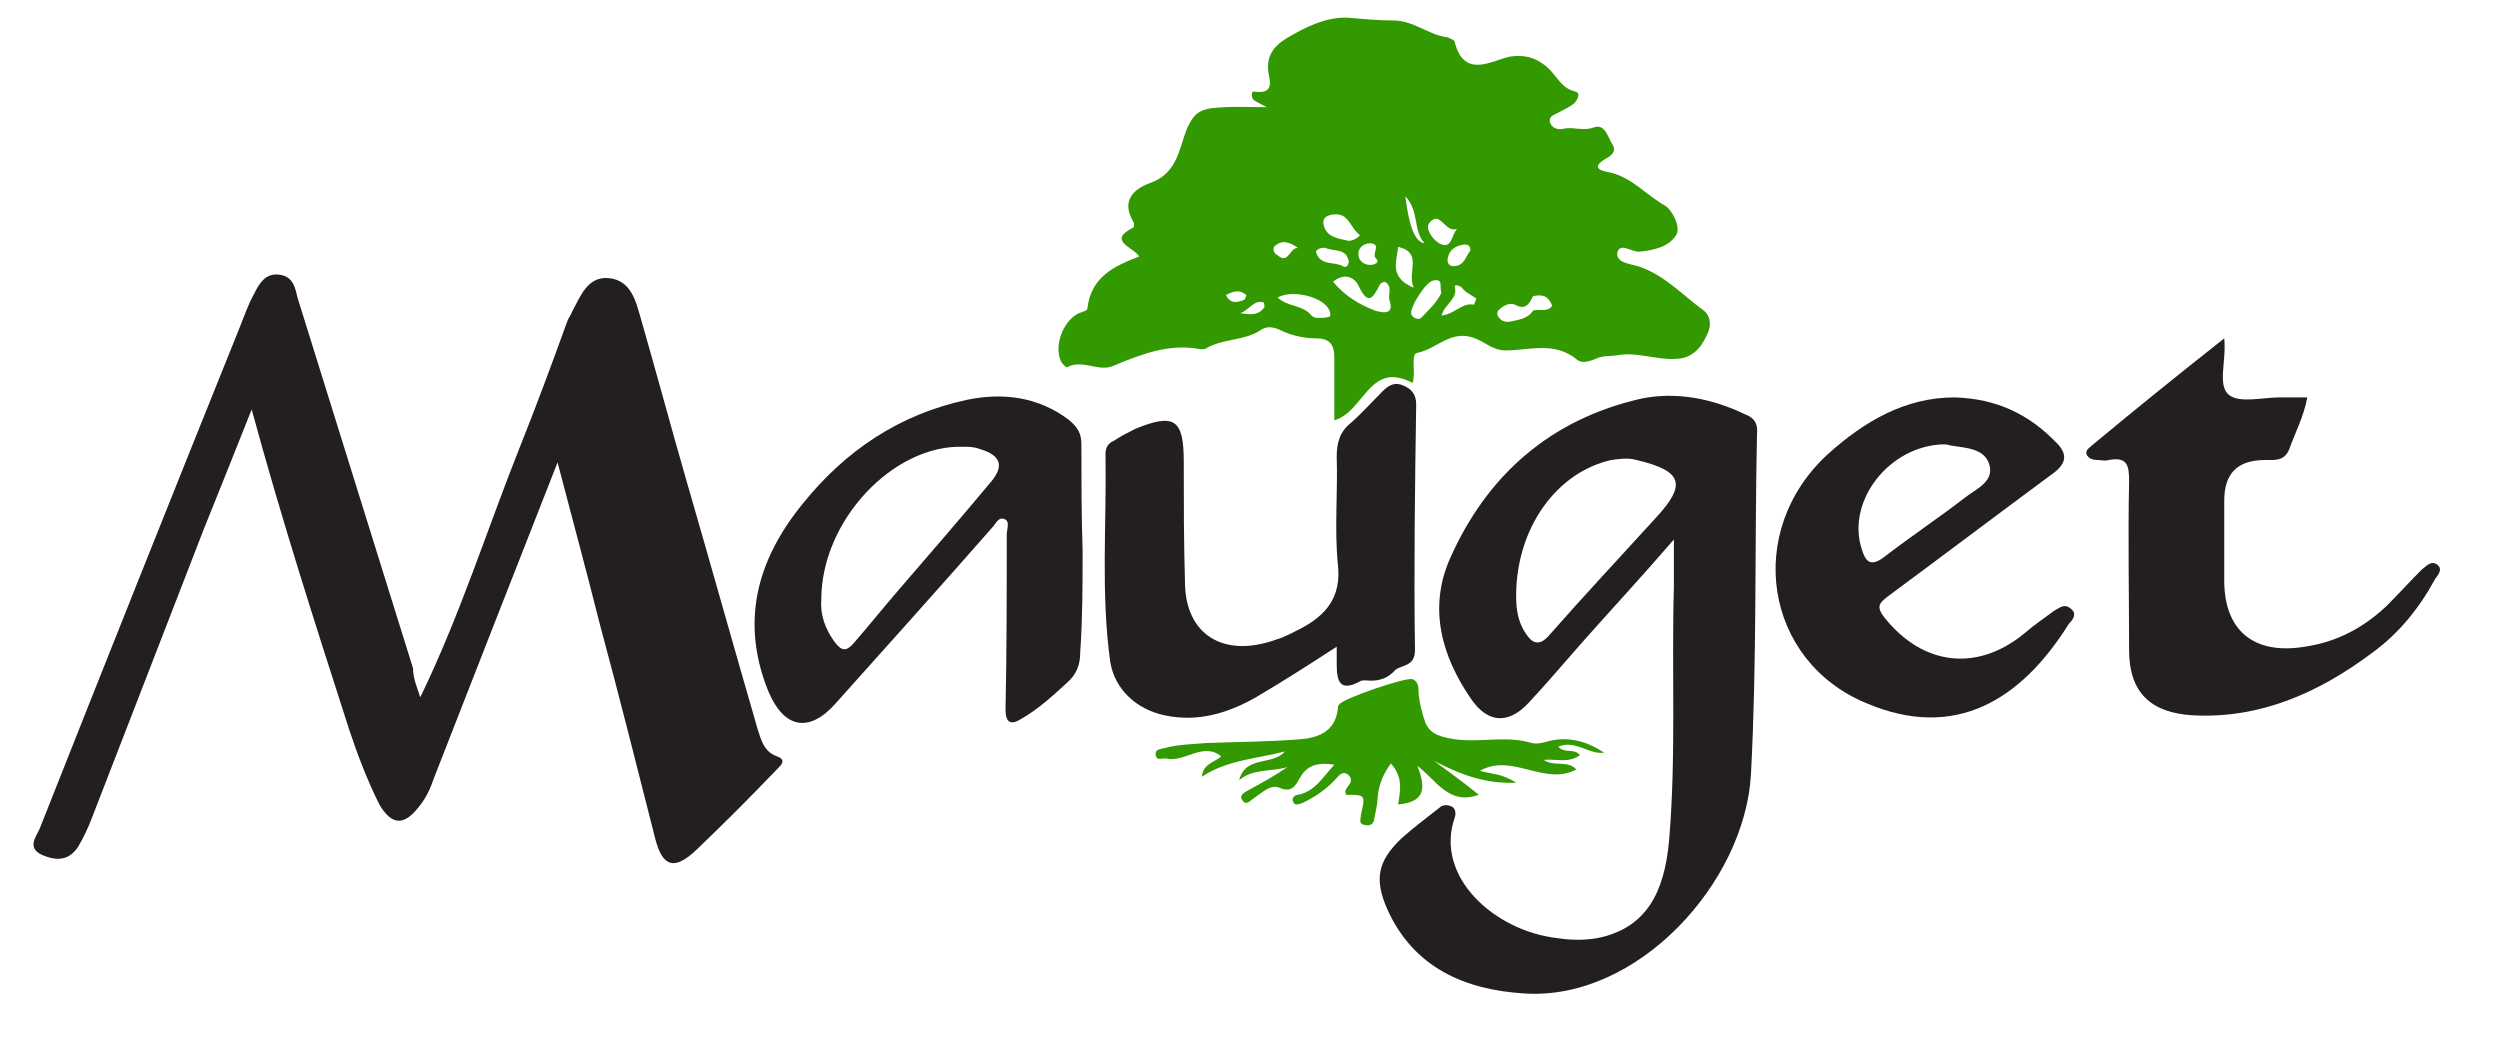
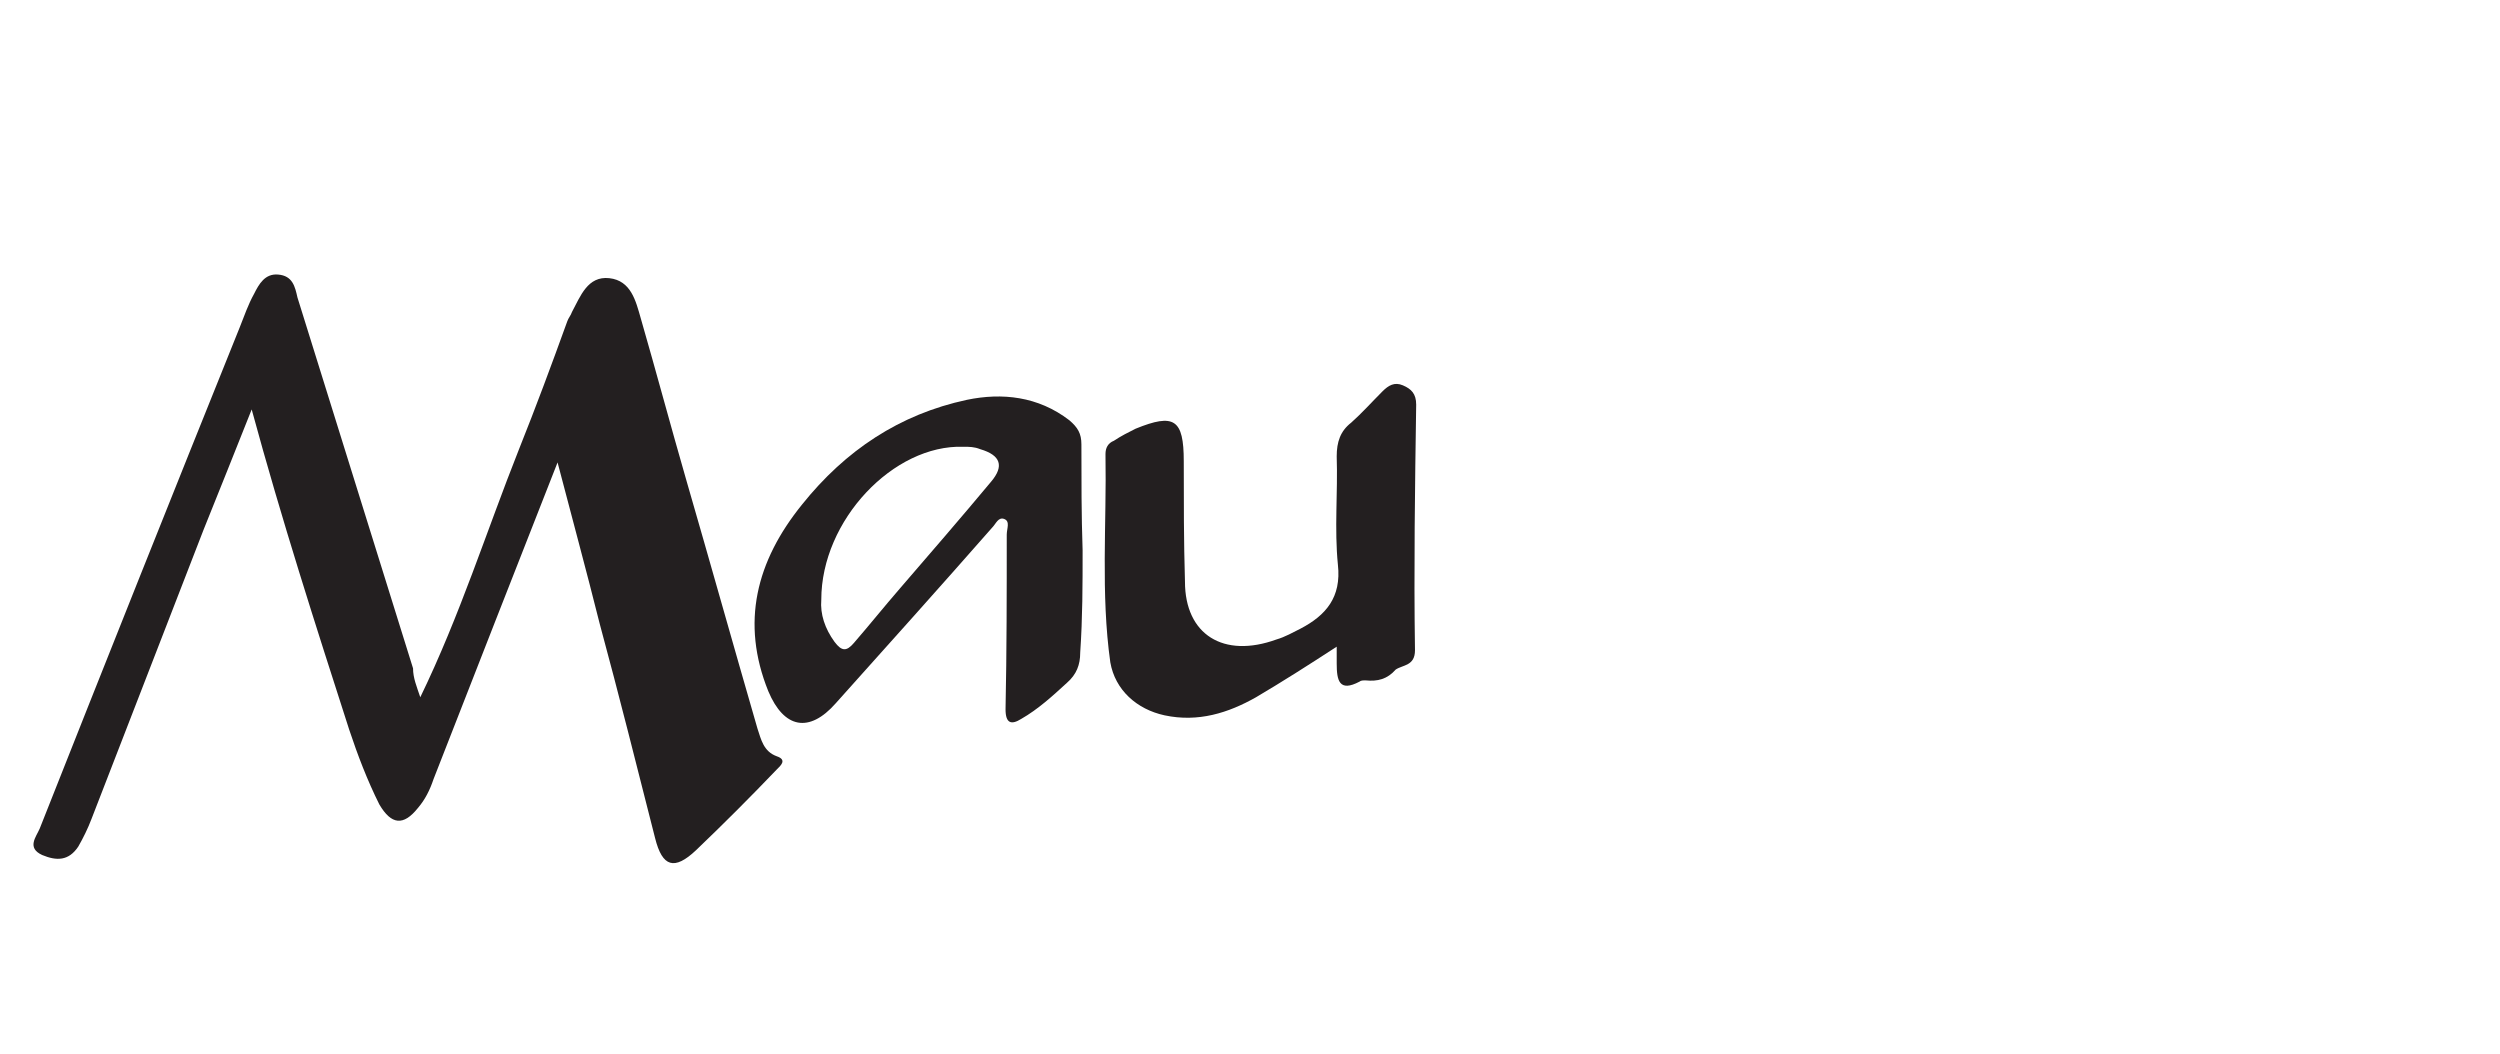
<svg xmlns="http://www.w3.org/2000/svg" version="1.1" id="_Слой_1" x="0px" y="0px" width="207.6px" height="87.5px" viewBox="0 0 207.6 87.5" style="enable-background:new 0 0 207.6 87.5;" xml:space="preserve">
  <style type="text/css">
	.st0{fill:#231F20;}
	.st1{fill:#339900;}
</style>
  <path class="st0" d="M34.9,57.9c3.3-6.8,5.5-13.8,8.2-20.6c1.4-3.5,2.7-7,4-10.6c0.1-0.3,0.3-0.5,0.4-0.8c0.7-1.3,1.3-3,3.1-2.8  c1.8,0.2,2.2,1.9,2.6,3.3c1.3,4.5,2.5,9,3.8,13.5c2,6.9,3.9,13.7,5.9,20.6c0.3,0.9,0.5,1.9,1.6,2.3c0.9,0.3,0.3,0.8,0,1.1  c-2.2,2.3-4.4,4.5-6.7,6.7c-1.8,1.7-2.8,1.4-3.4-1c-1.5-5.9-3-11.9-4.6-17.8c-1.1-4.4-2.3-8.8-3.5-13.4c-3.5,8.9-6.9,17.6-10.3,26.3  c-0.3,0.9-0.7,1.7-1.3,2.4c-1.2,1.5-2.2,1.4-3.2-0.3c-1-2-1.8-4.1-2.5-6.2c-2.8-8.7-5.6-17.4-8.1-26.6c-1.4,3.5-2.7,6.8-4,10  c-3.1,8-6.2,16-9.3,24c-0.3,0.8-0.7,1.6-1.1,2.3c-0.8,1.2-1.8,1.2-3,0.7c-1.3-0.6-0.5-1.5-0.2-2.2c5.5-13.9,11-27.7,16.6-41.6  c0.4-1,0.7-1.9,1.2-2.8c0.4-0.8,0.9-1.7,2-1.6c1.2,0.1,1.4,1,1.6,1.9c3.2,10.3,6.4,20.5,9.6,30.8C34.3,56.3,34.6,57,34.9,57.9  L34.9,57.9z" />
  <path class="st0" d="M113.4,56.5c-0.2,0-0.4,0-0.5,0.1c-1.7,0.9-1.9-0.1-1.9-1.5c0-0.4,0-0.8,0-1.4c-2.3,1.5-4.5,2.9-6.7,4.2  c-2.3,1.3-4.8,2.1-7.6,1.5c-2.3-0.5-4.1-2.1-4.5-4.4c-0.8-5.7-0.3-11.5-0.4-17.3c0-0.5,0.2-0.9,0.7-1.1c0.6-0.4,1.2-0.7,1.8-1  c3.2-1.3,4-0.8,4,2.7c0,3.3,0,6.7,0.1,10c0,4.4,3.2,6.4,7.6,4.8c0.7-0.2,1.4-0.6,2-0.9c2.1-1.1,3.4-2.6,3.1-5.3c-0.3-3,0-6-0.1-9  c0-1.2,0.3-2.1,1.2-2.8c0.9-0.8,1.7-1.7,2.6-2.6c0.5-0.5,1-0.8,1.7-0.5c0.7,0.3,1.1,0.7,1.1,1.6c-0.1,6.8-0.2,13.6-0.1,20.4  c0,1.3-1,1.2-1.6,1.6C115.2,56.4,114.4,56.6,113.4,56.5L113.4,56.5z" />
-   <path class="st0" d="M184.7,28.1c0.2,1.9-0.6,3.9,0.4,4.7c0.9,0.7,2.8,0.2,4.2,0.2c0.7,0,1.5,0,2.3,0c-0.3,1.6-1,2.9-1.5,4.3  c-0.4,1-1.2,0.9-2,0.9c-2.3,0-3.4,1.1-3.4,3.4c0,2.2,0,4.4,0,6.6c0,4.2,2.5,6.2,6.7,5.5c2.7-0.4,4.9-1.6,6.8-3.4c1-1,1.9-2,2.9-3  c0.4-0.3,0.8-0.8,1.3-0.4c0.5,0.4,0,0.9-0.2,1.2c-1.3,2.4-3,4.5-5.2,6.1c-4.4,3.3-9.3,5.5-14.9,5.2c-3.5-0.2-5.3-1.9-5.3-5.4  c0-4.7-0.1-9.3,0-14c0-1.3-0.1-2.1-1.7-1.8c-0.3,0.1-0.6,0-0.9,0c-0.4,0-0.7-0.1-0.9-0.4c-0.2-0.4,0.2-0.6,0.4-0.8  C177.3,34,180.9,31.1,184.7,28.1z" />
-   <path class="st1" d="M141.5,25.8c-1.8-1.3-3.3-3-5.5-3.7c-0.7-0.2-1.8-0.3-1.7-1.1c0.2-0.9,1.1-0.1,1.8-0.1c1.2-0.1,2.5-0.4,3.1-1.4  c0.4-0.7-0.4-2.1-0.9-2.4c-1.6-0.9-2.8-2.4-4.7-2.8c-0.5-0.1-1.6-0.3-0.3-1.1c0.4-0.2,1-0.6,0.6-1.2c-0.4-0.6-0.6-1.8-1.6-1.4  c-0.9,0.3-1.7-0.1-2.5,0.1c-0.5,0.1-1-0.1-1.1-0.6c-0.1-0.5,0.5-0.6,0.8-0.8c0.4-0.2,0.8-0.4,1.2-0.7c0.3-0.3,0.6-0.9,0.1-1  c-1.2-0.3-1.5-1.3-2.3-2c-0.8-0.7-1.7-1.1-3.1-0.9c-1.5,0.3-3.8,1.9-4.6-1.2c0-0.2-0.4-0.3-0.6-0.4c-1.6-0.2-2.8-1.4-4.5-1.4  c-1.1,0-2.3-0.1-3.4-0.2c-1.7-0.2-3.4,0.5-4.8,1.3c-0.9,0.5-2.3,1.2-2.2,2.9c0,0.7,0.8,2.2-1.2,1.9c-0.2,0-0.2,0.5,0,0.7  c0.3,0.2,0.7,0.4,1.1,0.6c-1.6,0-3.1-0.1-4.7,0.1c-1.1,0.2-1.4,0.6-1.9,1.6c-0.7,1.7-0.8,3.8-3.1,4.6c-1.4,0.5-2.4,1.5-1.4,3.2  c0.1,0.1,0.1,0.4,0,0.5c-2.2,1.1,0,1.6,0.5,2.4c-2.1,0.8-4,1.7-4.3,4.3c0,0.2-0.4,0.3-0.7,0.4c-1.3,0.6-2.1,2.7-1.5,4  c0.1,0.2,0.4,0.5,0.5,0.5c1.3-0.7,2.6,0.4,3.8-0.1c2.4-1,4.7-1.9,7.3-1.4c0.2,0,0.4,0,0.5-0.1c1.4-0.8,3.2-0.6,4.5-1.5  c0.6-0.4,1.2-0.2,1.8,0.1c0.9,0.4,1.9,0.6,2.8,0.6c1.2,0,1.5,0.6,1.5,1.6c0,1.8,0,3.5,0,5.2c2.5-0.7,2.9-5,6.5-3.1  c0.3-0.9-0.2-2.4,0.4-2.5c1.6-0.3,2.8-2,4.8-1.2c0.8,0.3,1.5,1,2.5,1c2,0,4.1-0.8,6,0.8c0.4,0.3,1,0.1,1.5-0.1  c0.6-0.3,1.2-0.2,1.8-0.3c1.7-0.3,3.2,0.4,4.8,0.3c1.3,0,2.1-0.8,2.6-1.9C142.2,27,142,26.2,141.5,25.8L141.5,25.8z M101.8,24.5  c0.6-0.3,1.1-0.5,1.7,0c0,0-0.1,0.4-0.2,0.4C102.8,25.1,102.2,25.3,101.8,24.5L101.8,24.5z M105,25.5c-0.4,0.6-1,0.7-2,0.5  c0.8-0.3,1.1-1.1,1.9-0.9C105,25.1,105,25.4,105,25.5L105,25.5z M113.8,20.2c1,0.1,0,0.9,0.5,1.3c0.3,0.3-0.2,0.5-0.5,0.5  c-0.6,0-1-0.4-1-0.9C112.8,20.5,113.3,20.2,113.8,20.2L113.8,20.2z M111,17.8c1,0,1.2,1.2,1.9,1.7c0.1,0.1-0.5,0.5-0.9,0.5  c-0.9-0.2-1.9-0.3-2.1-1.4C109.8,17.9,110.5,17.8,111,17.8L111,17.8z M105.9,20.4c0.6-0.5,1.2-0.3,1.9,0.2c-0.7-0.1-0.8,1.4-1.7,0.6  C105.8,21.1,105.6,20.6,105.9,20.4L105.9,20.4z M110.4,26.3c-0.3,0.1-0.7,0.1-1,0.1c-0.2,0-0.4-0.1-0.5-0.2c-0.7-0.9-2-0.7-2.8-1.5  c1.3-0.7,3.9,0,4.3,1.1C110.5,26,110.5,26.3,110.4,26.3L110.4,26.3z M109.3,21c-0.1-0.3,0.5-0.5,0.8-0.4c0.7,0.3,1.7,0,1.9,1.1  c0,0.3-0.2,0.6-0.5,0.4C110.8,21.7,109.7,22.1,109.3,21z M114.2,25.8c-1.3-0.5-2.5-1.2-3.5-2.4c0.8-0.7,1.7-0.5,2.1,0.3  c0.8,1.7,1.2,1.1,1.8-0.1c0.1-0.1,0.3-0.2,0.4-0.2c0.7,0.4,0.2,1.1,0.4,1.6C115.7,25.9,115.2,26.1,114.2,25.8L114.2,25.8z   M121.6,20.3c0.3,0,0.5,0.1,0.5,0.5c-0.4,0.5-0.5,1.3-1.4,1.3c-0.3,0-0.5-0.2-0.5-0.5C120.3,20.7,120.9,20.4,121.6,20.3L121.6,20.3z   M118.7,18.5c0.9-1.1,1.3,0.9,2.3,0.5c-0.5,0.5-0.4,1.8-1.5,1.2C119,19.9,118.3,19,118.7,18.5L118.7,18.5z M118.3,20.2  c-0.8-0.1-1.3-1.4-1.6-3.9C117.9,17.6,117.3,19.1,118.3,20.2z M116.1,20.5c2.1,0.5,0.7,2.1,1.3,3.4C115.3,23,116,21.7,116.1,20.5z   M118,26.4c-0.2,0.2-0.7,0-0.8-0.3c-0.2-0.5,1.2-2.7,1.8-2.8c0.9-0.2,0.5,0.5,0.7,1C119.4,25,118.7,25.7,118,26.4L118,26.4z   M122.4,25.3c-1-0.2-1.6,0.8-2.7,0.9c0.3-1,1.4-1.4,1.1-2.4c0-0.2,0.4-0.1,0.6,0.1c0.3,0.4,0.8,0.6,1.2,0.9  C122.5,25,122.5,25.1,122.4,25.3L122.4,25.3z M127.3,25.8c-0.3,0.5-0.9,0.7-1.4,0.8c-0.5,0.1-1,0.3-1.4-0.2  c-0.2-0.2-0.2-0.4-0.1-0.6c0.4-0.4,0.9-0.7,1.4-0.5c0.9,0.5,1.2-0.1,1.5-0.7c0.8-0.2,1.3,0,1.6,0.8C128.4,26,127.8,25.6,127.3,25.8  L127.3,25.8z" />
-   <path class="st0" d="M144.9,34.4c-2.7-1.3-5.7-1.9-8.6-1.3c-7.5,1.7-12.8,6.3-15.9,13.3c-1.8,4.1-0.7,8.1,1.8,11.7  c1.4,2,3.1,2,4.7,0.3c1.6-1.7,3.1-3.5,4.7-5.3c2.4-2.7,4.9-5.4,7.4-8.3c0,1.5,0,2.7,0,3.9c-0.2,7,0.2,14.1-0.4,21.1  c-0.4,4.5-2,7.1-5.5,8c-1.2,0.3-2.5,0.3-3.8,0.1c-5.2-0.6-10.2-5.1-8.5-10c0.1-0.3,0.1-0.7-0.2-0.9c-0.4-0.2-0.8-0.2-1.1,0.1  c-1,0.8-2.1,1.6-3.1,2.5c-2,1.9-2.3,3.4-1.2,5.9c2.2,4.9,6.5,6.7,11.4,7c9.4,0.6,18.3-9.2,18.8-18.2c0.5-9.4,0.3-18.8,0.5-28.2  C146,35.2,145.7,34.7,144.9,34.4L144.9,34.4z M137.5,43c-3,3.3-6,6.5-8.9,9.8c-0.8,0.9-1.4,0.6-1.9-0.2c-0.7-1-0.8-2.2-0.8-3.1  c0-5.7,3.4-10.3,7.9-11.3c0.7-0.1,1.4-0.2,2.1,0C139.7,39.1,140.1,40.2,137.5,43L137.5,43z" />
  <path class="st0" d="M89.9,45.7C89.9,45.7,89.9,45.7,89.9,45.7c-0.1-2.9-0.1-5.9-0.1-8.8c0-0.9-0.3-1.4-1-2c-2.6-2-5.6-2.3-8.5-1.7  c-5.6,1.2-10.1,4.2-13.7,8.7c-3.8,4.7-5.1,9.8-2.8,15.5c1.3,3.1,3.4,3.5,5.6,1c4.3-4.8,8.7-9.7,13-14.6c0.3-0.3,0.5-0.9,1-0.7  c0.5,0.2,0.2,0.8,0.2,1.3c0,4.8,0,9.7-0.1,14.5c0,1.2,0.5,1.3,1.3,0.8c1.4-0.8,2.6-1.9,3.8-3c0.8-0.7,1.1-1.5,1.1-2.5  C89.9,51.3,89.9,48.5,89.9,45.7L89.9,45.7z M82.3,40c-2.5,3-5.1,6-7.6,8.9c-1.3,1.5-2.5,3-3.8,4.5c-0.6,0.7-1,0.7-1.6-0.1  c-0.8-1.1-1.2-2.3-1.1-3.5c0-6.6,6-12.9,11.8-12.7c0.5,0,0.9,0,1.4,0.2C83.1,37.8,83.4,38.7,82.3,40L82.3,40z" />
-   <path class="st0" d="M171.9,50.5c-0.5-0.4-0.9,0-1.3,0.2c-0.8,0.6-1.7,1.2-2.5,1.9c-3.9,3.2-8.4,2.7-11.6-1.3  c-0.7-0.9-0.5-1.2,0.3-1.8c4.6-3.4,9.1-6.8,13.7-10.2c1.1-0.8,1.2-1.6,0.3-2.5c-2.3-2.4-5-3.7-8.5-3.8c-4.1,0-7.5,2-10.5,4.7  c-7,6.4-5.3,17.2,3.2,20.7c7.3,3.1,12.8-0.2,16.8-6.6C172.2,51.4,172.5,50.9,171.9,50.5L171.9,50.5z M154.6,45.6  c-1.3-4,2.3-8.6,6.8-8.7c0.1,0,0.3,0,0.6,0.1c1.2,0.2,2.8,0.2,3.2,1.6c0.4,1.4-1.1,2-2,2.7c-2.2,1.7-4.6,3.3-6.8,5  C155.3,47.1,154.9,46.6,154.6,45.6L154.6,45.6z" />
-   <path class="st1" d="M129.4,62c0.5,0.6,1.3,0.1,1.8,0.7c-0.9,0.7-2,0.3-3,0.4c0.8,0.6,2,0,2.7,0.8c-2.7,1.4-5.3-1.4-8,0.1  c0.9,0.3,1.8,0.2,3,1c-2.8,0.1-4.8-0.8-6.8-1.8c1.2,0.9,2.5,1.8,3.7,2.8c-2.5,0.9-3.5-1.2-5.1-2.4c0.7,1.8,0.7,3-1.6,3.2  c0.2-1.2,0.4-2.3-0.6-3.4c-0.6,0.8-1,1.7-1.1,2.8c0,0.6-0.2,1.3-0.3,1.9c-0.1,0.4-0.4,0.5-0.8,0.4c-0.5-0.1-0.3-0.4-0.3-0.8  c0.4-1.7,0.4-1.7-1.2-1.7c-0.2-0.3,0-0.5,0.2-0.8c0.3-0.3,0.2-0.7-0.1-0.9c-0.4-0.3-0.7,0.1-0.9,0.3c-0.8,0.9-1.8,1.6-2.9,2.1  c-0.3,0.1-0.6,0.2-0.7-0.1c-0.2-0.3,0.1-0.6,0.4-0.6c1.4-0.3,2-1.4,3-2.5c-1.3-0.2-2.2,0-2.8,1c-0.4,0.7-0.7,1.4-1.8,0.9  c-0.7-0.3-1.5,0.5-2.1,0.9c-0.3,0.2-0.6,0.6-0.9,0.2c-0.4-0.5,0.2-0.7,0.5-0.9c1.1-0.6,2.2-1.2,3.2-1.9c-1.3,0.4-2.9,0.1-4,1.1  c0.5-2.1,2.8-1.2,3.8-2.4c-2.3,0.6-4.8,0.7-6.9,2.1c0.1-1.1,1.1-1.2,1.6-1.7c-1.5-1.2-3,0.5-4.5,0.2c-0.3-0.1-0.8,0.2-0.9-0.2  c-0.2-0.6,0.4-0.6,0.8-0.7c1.1-0.3,2.3-0.3,3.4-0.4c2.5-0.1,5.1-0.1,7.6-0.3c1.6-0.1,3.1-0.6,3.3-2.6c0-0.1,0-0.2,0.1-0.3  c0.3-0.5,5.6-2.3,6.1-2.1c0.5,0.2,0.5,0.7,0.5,1.2c0.1,0.9,0.3,1.7,0.6,2.5c0.4,0.8,1,1,1.9,1.2c2.3,0.5,4.6-0.3,6.9,0.4  c0.4,0.1,0.8,0,1.2-0.1c1.7-0.5,3.3-0.1,4.8,0.9C132,62.7,130.8,61.4,129.4,62L129.4,62z" />
</svg>